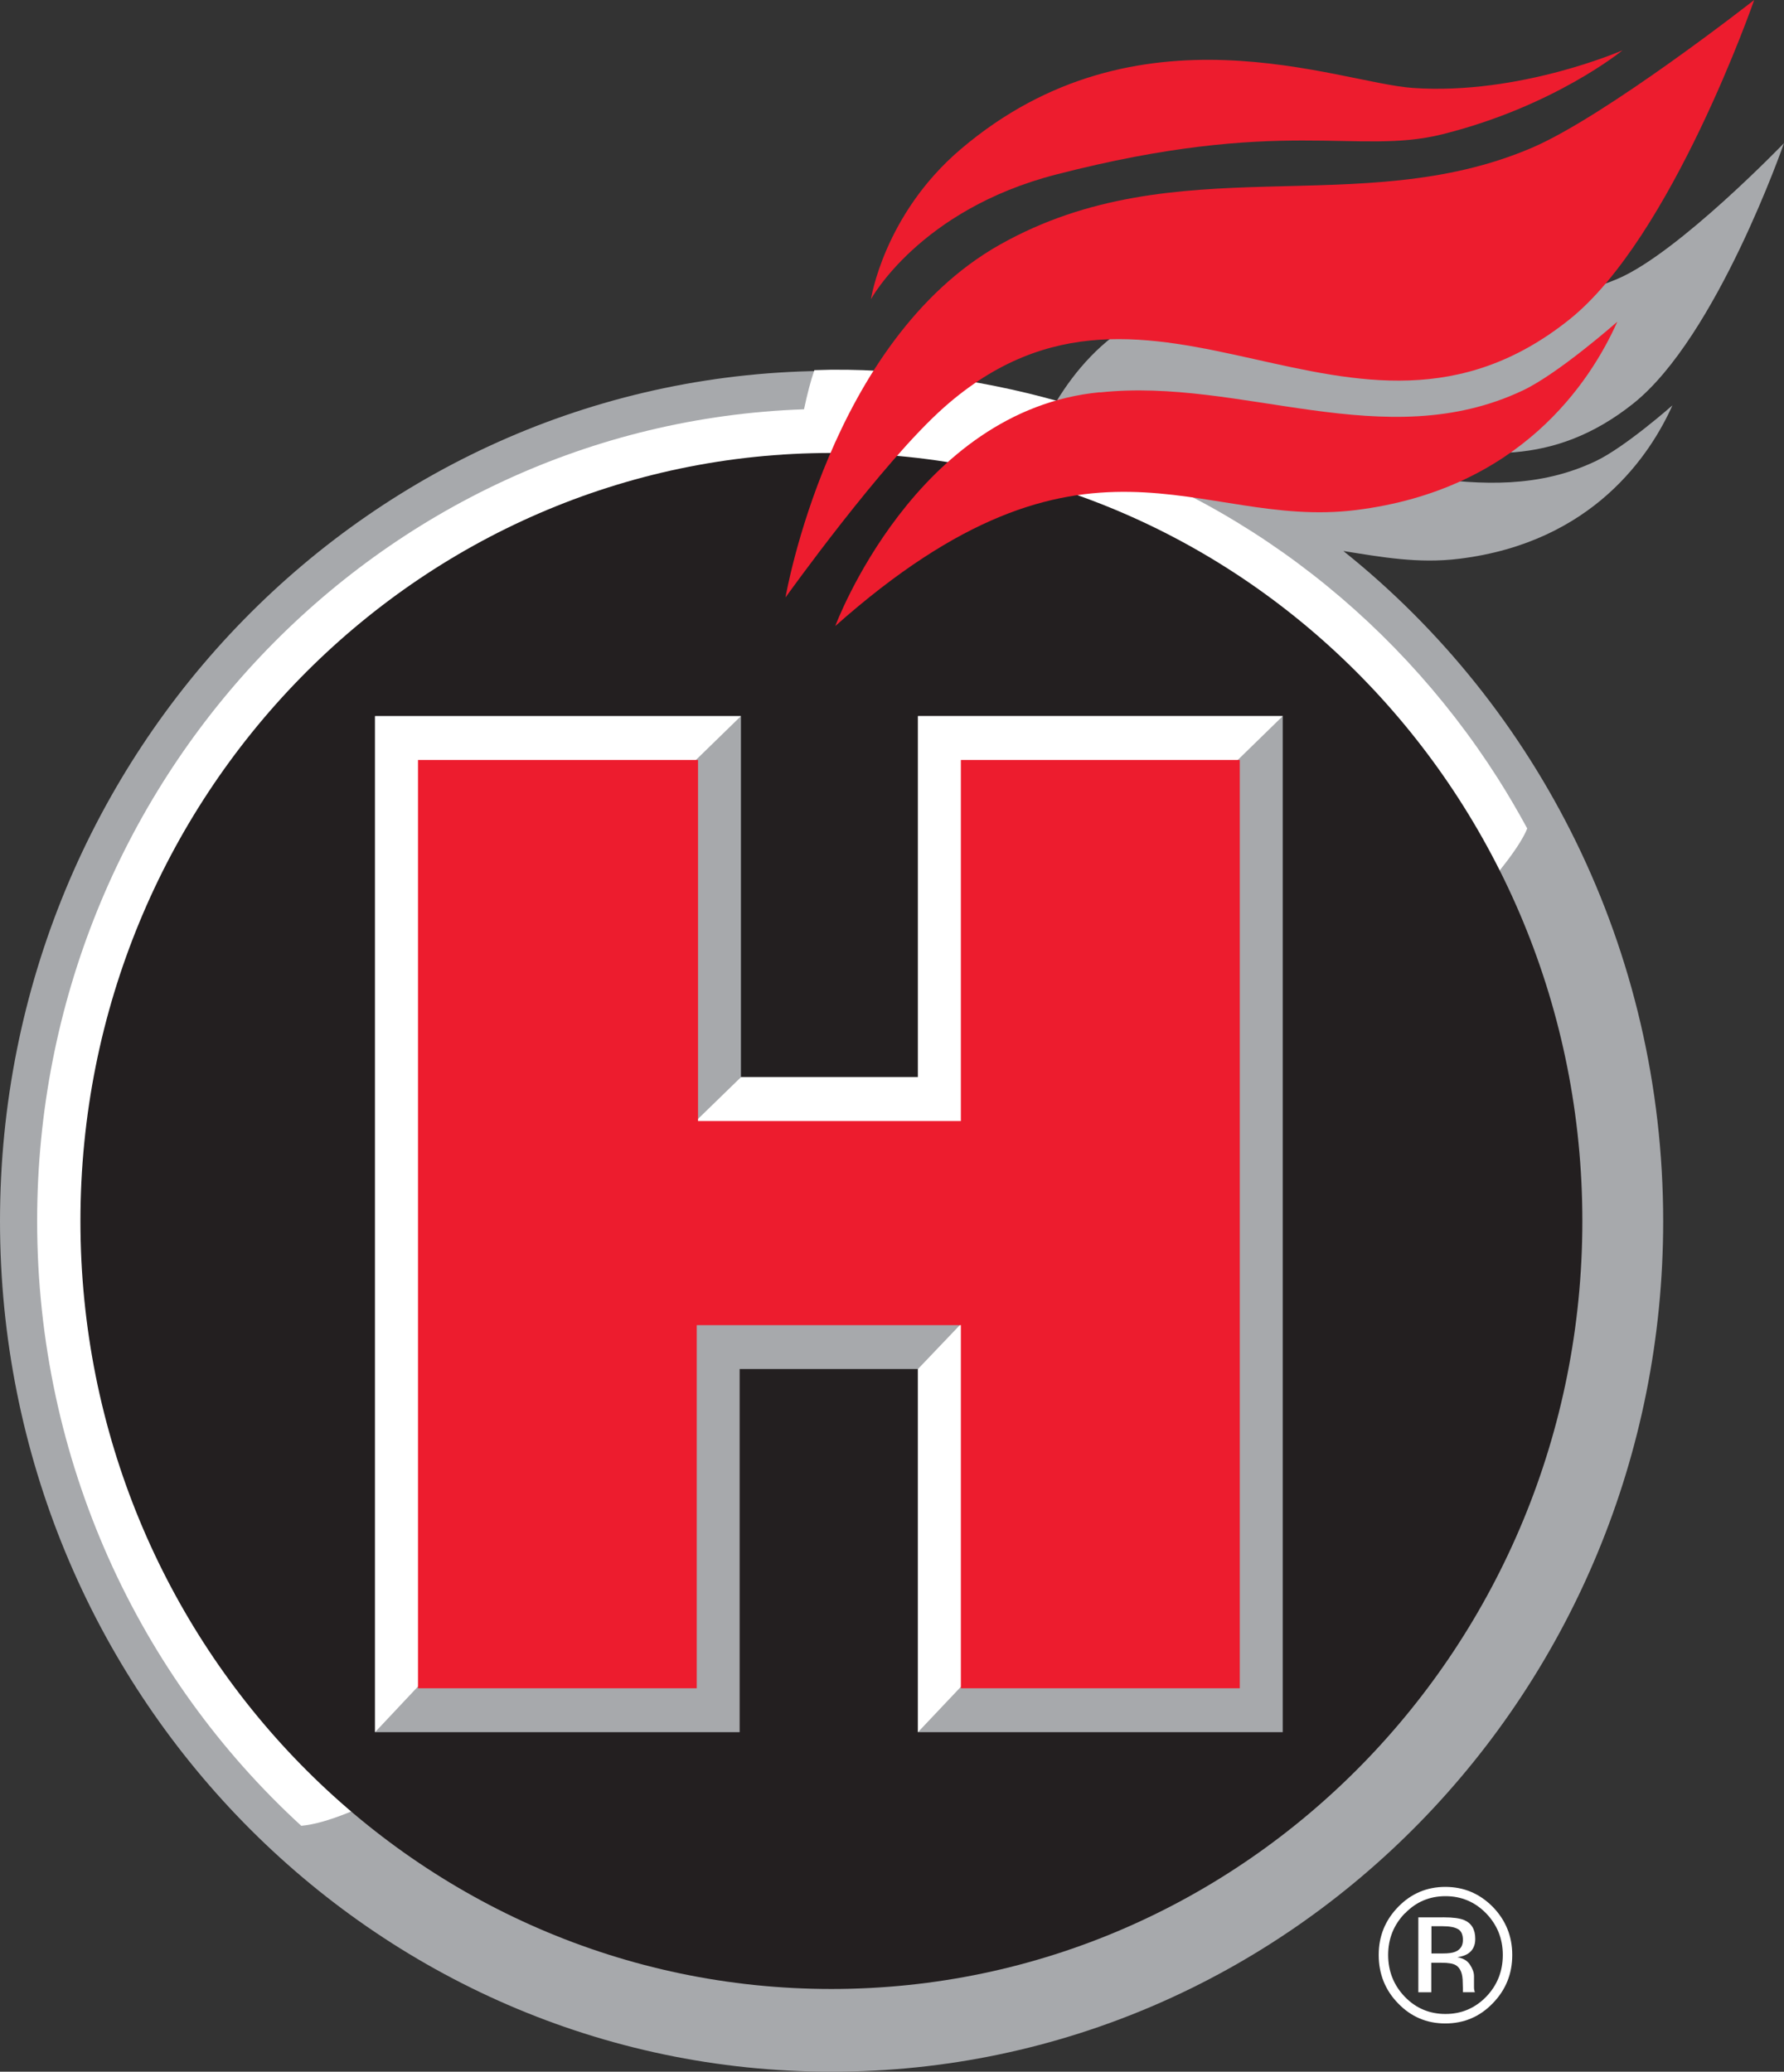
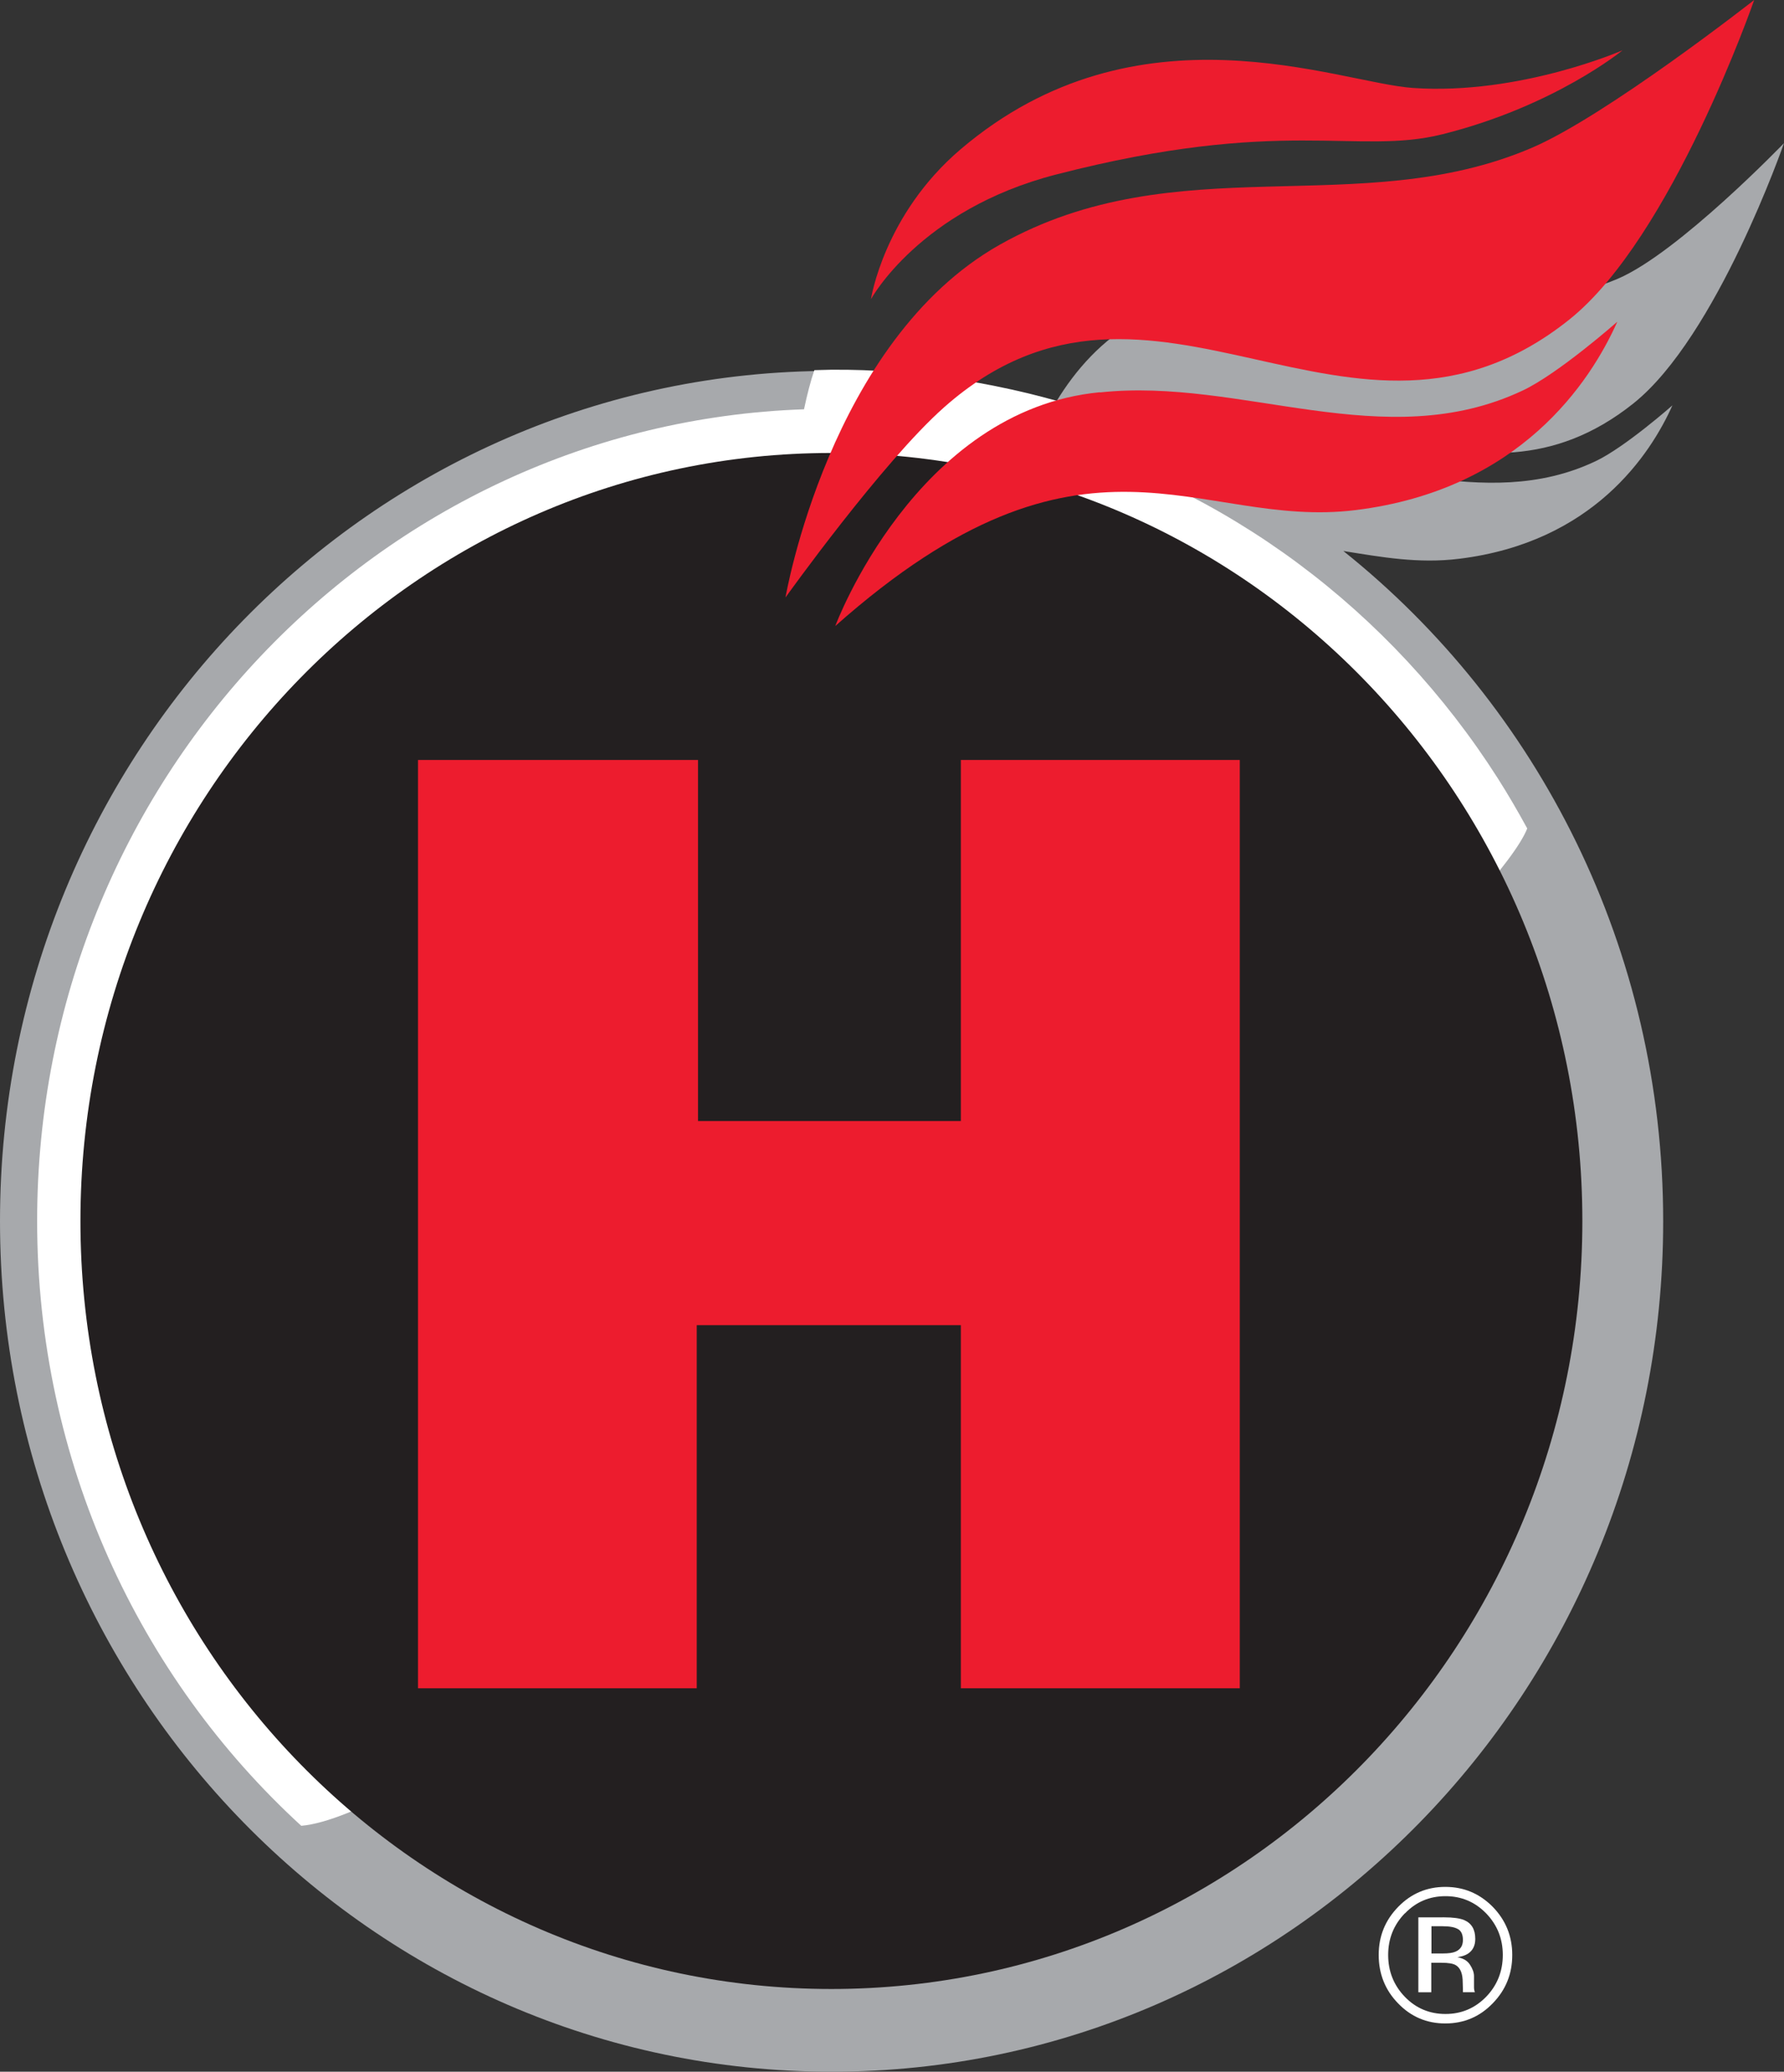
<svg xmlns="http://www.w3.org/2000/svg" fill="none" viewBox="0 0 59.419 69.011">
  <rect x="0" y="0" width="59.419" height="69.011" fill="#333333" stroke="none" />
  <g clip-path="url(#a)" transform="translate(-.001 -.216)">
    <g fill="#fff">
      <path d="m32.707 42.814-2.698 2.835v11.99l2.698-2.861v-11.965zM21.451 26.741h-6.179v27.508l-3.185 3.39v-33.532h12.075l-2.711 2.634z" />
      <path fill-rule="evenodd" d="M46.79 63.953c-.37.384-.554.844-.554 1.386 0 .542.185 1.008.554 1.392.37.384.826.573 1.355.573s.98-.189 1.355-.573c.37-.384.554-.851.554-1.392 0-.542-.185-1.002-.554-1.386-.376-.384-.826-.573-1.355-.573s-.98.189-1.349.573zm2.926 2.999c-.431.447-.961.668-1.577.668-.616 0-1.14-.221-1.571-.668-.431-.441-.647-.983-.647-1.613 0-.63.216-1.159.653-1.607.431-.441.955-.661 1.565-.661.616 0 1.14.221 1.577.661.431.441.653.977.653 1.607 0 .63-.216 1.166-.653 1.613zm-1.158-2.476c-.105-.063-.277-.095-.517-.095h-.363v.907h.388c.179 0 .32-.019.407-.057.166-.069.253-.195.253-.391 0-.183-.056-.302-.166-.365zm-.462-.391c.302 0 .524.032.665.088.253.107.376.315.376.63 0 .221-.08.384-.24.491-.086.057-.203.095-.357.12.191.032.333.113.419.246.086.132.136.258.136.384v.372c0 .063.012.107.018.132l.012.032h-.4v-.132l-.006-.195c0-.29-.074-.479-.228-.573-.092-.057-.253-.082-.48-.082h-.339v.983h-.431v-2.495z" clip-rule="evenodd" />
    </g>
    <path fill="#a7a9ac" d="M37.863 10.895c4.799-2.697 11.329.618 16.018-1.392 2.021-.863 5.538-4.518 5.538-4.518s-2.236 6.452-5.015 8.67c-5.384 4.297-10.338-1.474-15.488 1.336.573.258 1.133.535 1.682.832.339-.088.696-.158 1.072-.189 3.844-.416 7.719 1.72 11.465-.05.98-.46 2.569-1.865 2.569-1.865-.733 1.638-2.649 4.562-7.097 5.11-1.368.17-2.6-.057-3.863-.258 6.487 5.185 10.652 13.256 10.652 22.329 0 15.644-12.401 28.328-27.698 28.328S.001 56.536.001 40.892s12.401-28.321 27.698-28.321c2.587 0 5.095.365 7.473 1.04.659-1.09 1.534-2.067 2.698-2.716h-.006z" />
    <path fill="#fff" d="M1.238 40.892c0-14.63 11.354-26.551 25.542-27.042.105-.498.222-.951.345-1.304 2.865-.107 5.988.384 8.588 1.172l-1.325.983c6.456 1.72 11.952 5.872 15.5 11.442.345.542.671 1.103.98 1.67-1.663 4.253-34.204 32.631-40.833 33.223-5.403-4.952-8.797-12.148-8.797-20.149v.006z" />
    <path fill="#231f20" d="M2.68 40.892c0-14.132 11.2-25.587 25.012-25.587s25.012 11.454 25.012 25.587-11.2 25.58-25.012 25.58-25.012-11.448-25.012-25.58z" />
-     <path fill="#a7a9ac" d="M24.636 57.917V45.82h5.939v12.097h12.149V24.07h-12.149v12.028h-5.896V24.07h-12.186v33.847h12.143z" />
-     <path fill="#fff" d="m33.304 42.959-2.729 2.861v12.097l2.729-2.886v-12.072zm-11.36-16.224h-6.241v27.767l-3.21 3.415V24.07h12.186l-2.735 2.665zm18.125-.076h-6.752l.062 12.608h-11.958l3.259-3.169h5.896v-12.028h12.149l-2.655 2.59z" />
    <g fill="#ed1c2e">
      <path d="M23.207 56.455V44.358h8.797v12.097h9.29V25.531h-9.29v12.028h-8.754V25.531H13.923v30.924zm13.424-43.166c4.719-.51 9.475 2.111 14.083-.063 1.201-.567 3.154-2.293 3.154-2.293-.899 2.016-3.253 5.601-8.717 6.275-5.292.655-8.97-3.56-17.33 3.862 0 0 2.674-7.202 8.816-7.788l-.006.006z" />
      <path d="M33.31 8.362c5.89-3.314 11.946-.756 17.706-3.22C53.493 4.084 58.427.216 58.427.216s-2.748 7.926-6.161 10.648c-7.239 5.778-13.843-3.257-20.817 2.917-2.058 1.821-5.286 6.338-5.286 6.338s1.46-8.556 7.146-11.757z" />
      <path d="M54.041 1.892s-2.267 1.865-6 2.797c-2.846.712-5.329-.605-12.87 1.342-4.546 1.172-6.161 4.152-6.161 4.152s.425-2.816 2.988-4.996c5.902-5.022 12.568-2.212 15.063-2.041 3.561.246 6.98-1.254 6.98-1.254z" />
    </g>
  </g>
  <defs>
    <clipPath id="a">
      <path fill="#fff" d="M0 0h255v69.004H0z" transform="translate(0 .216)" />
    </clipPath>
  </defs>
</svg>